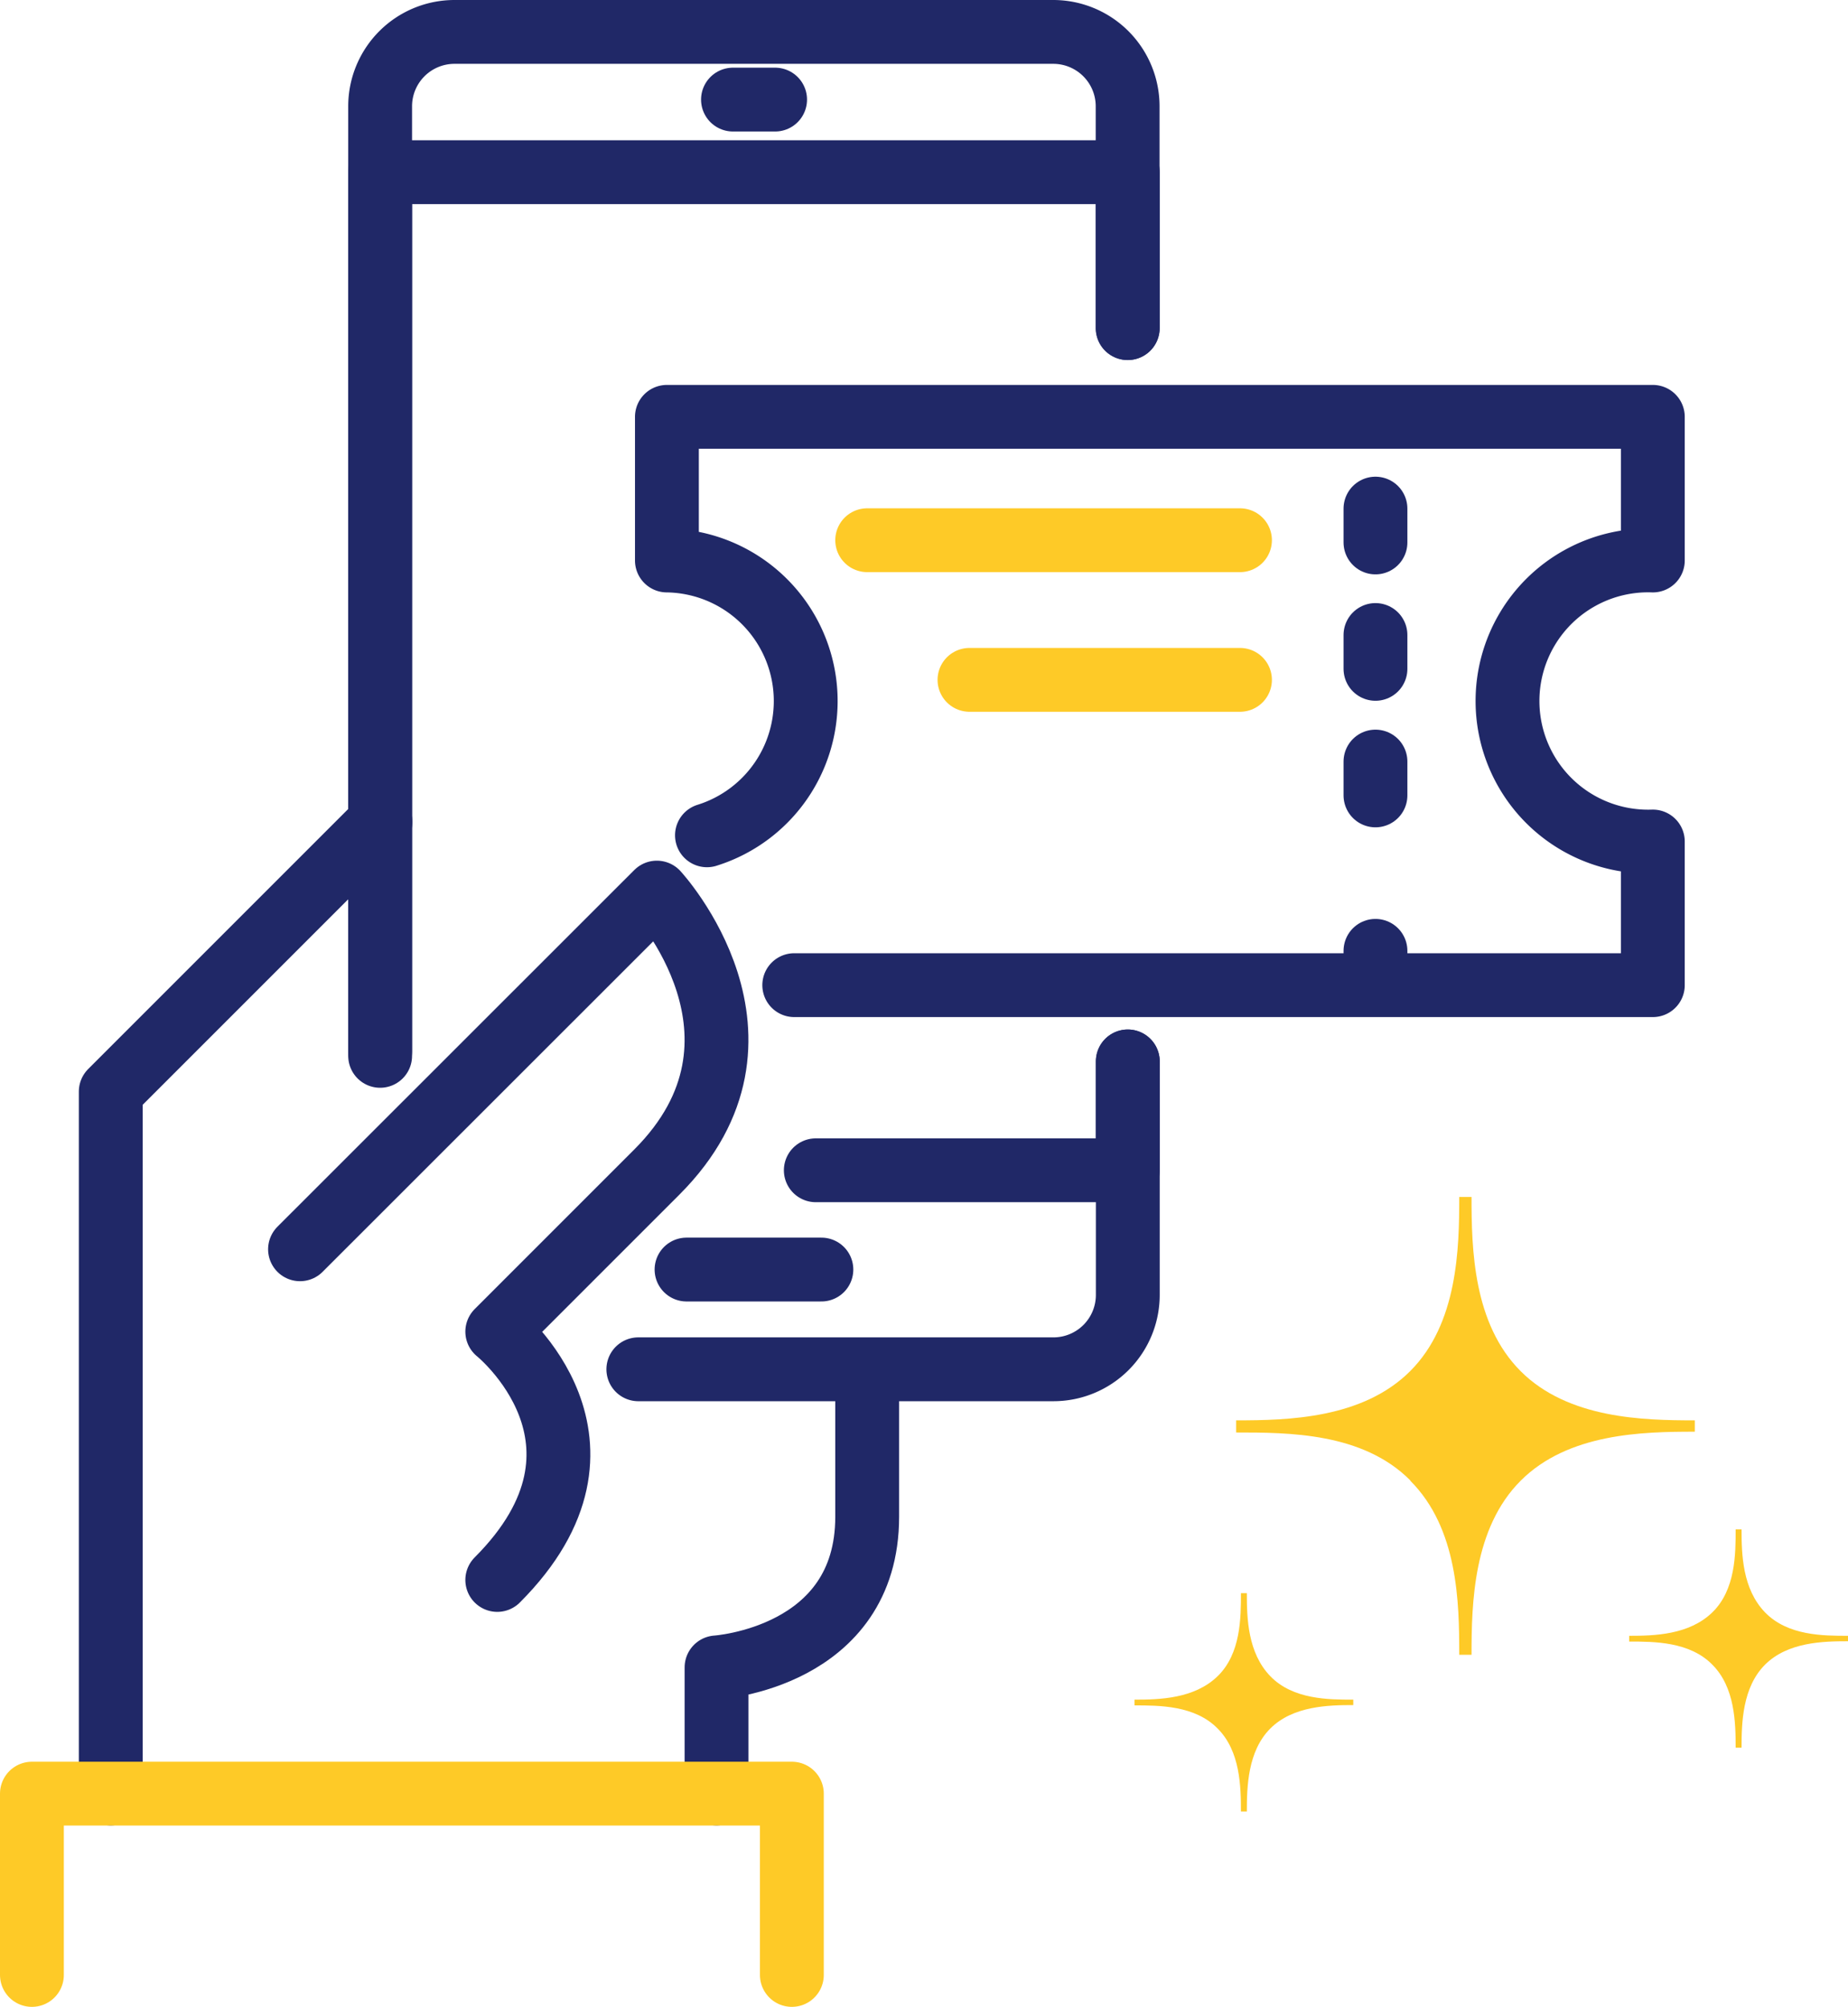
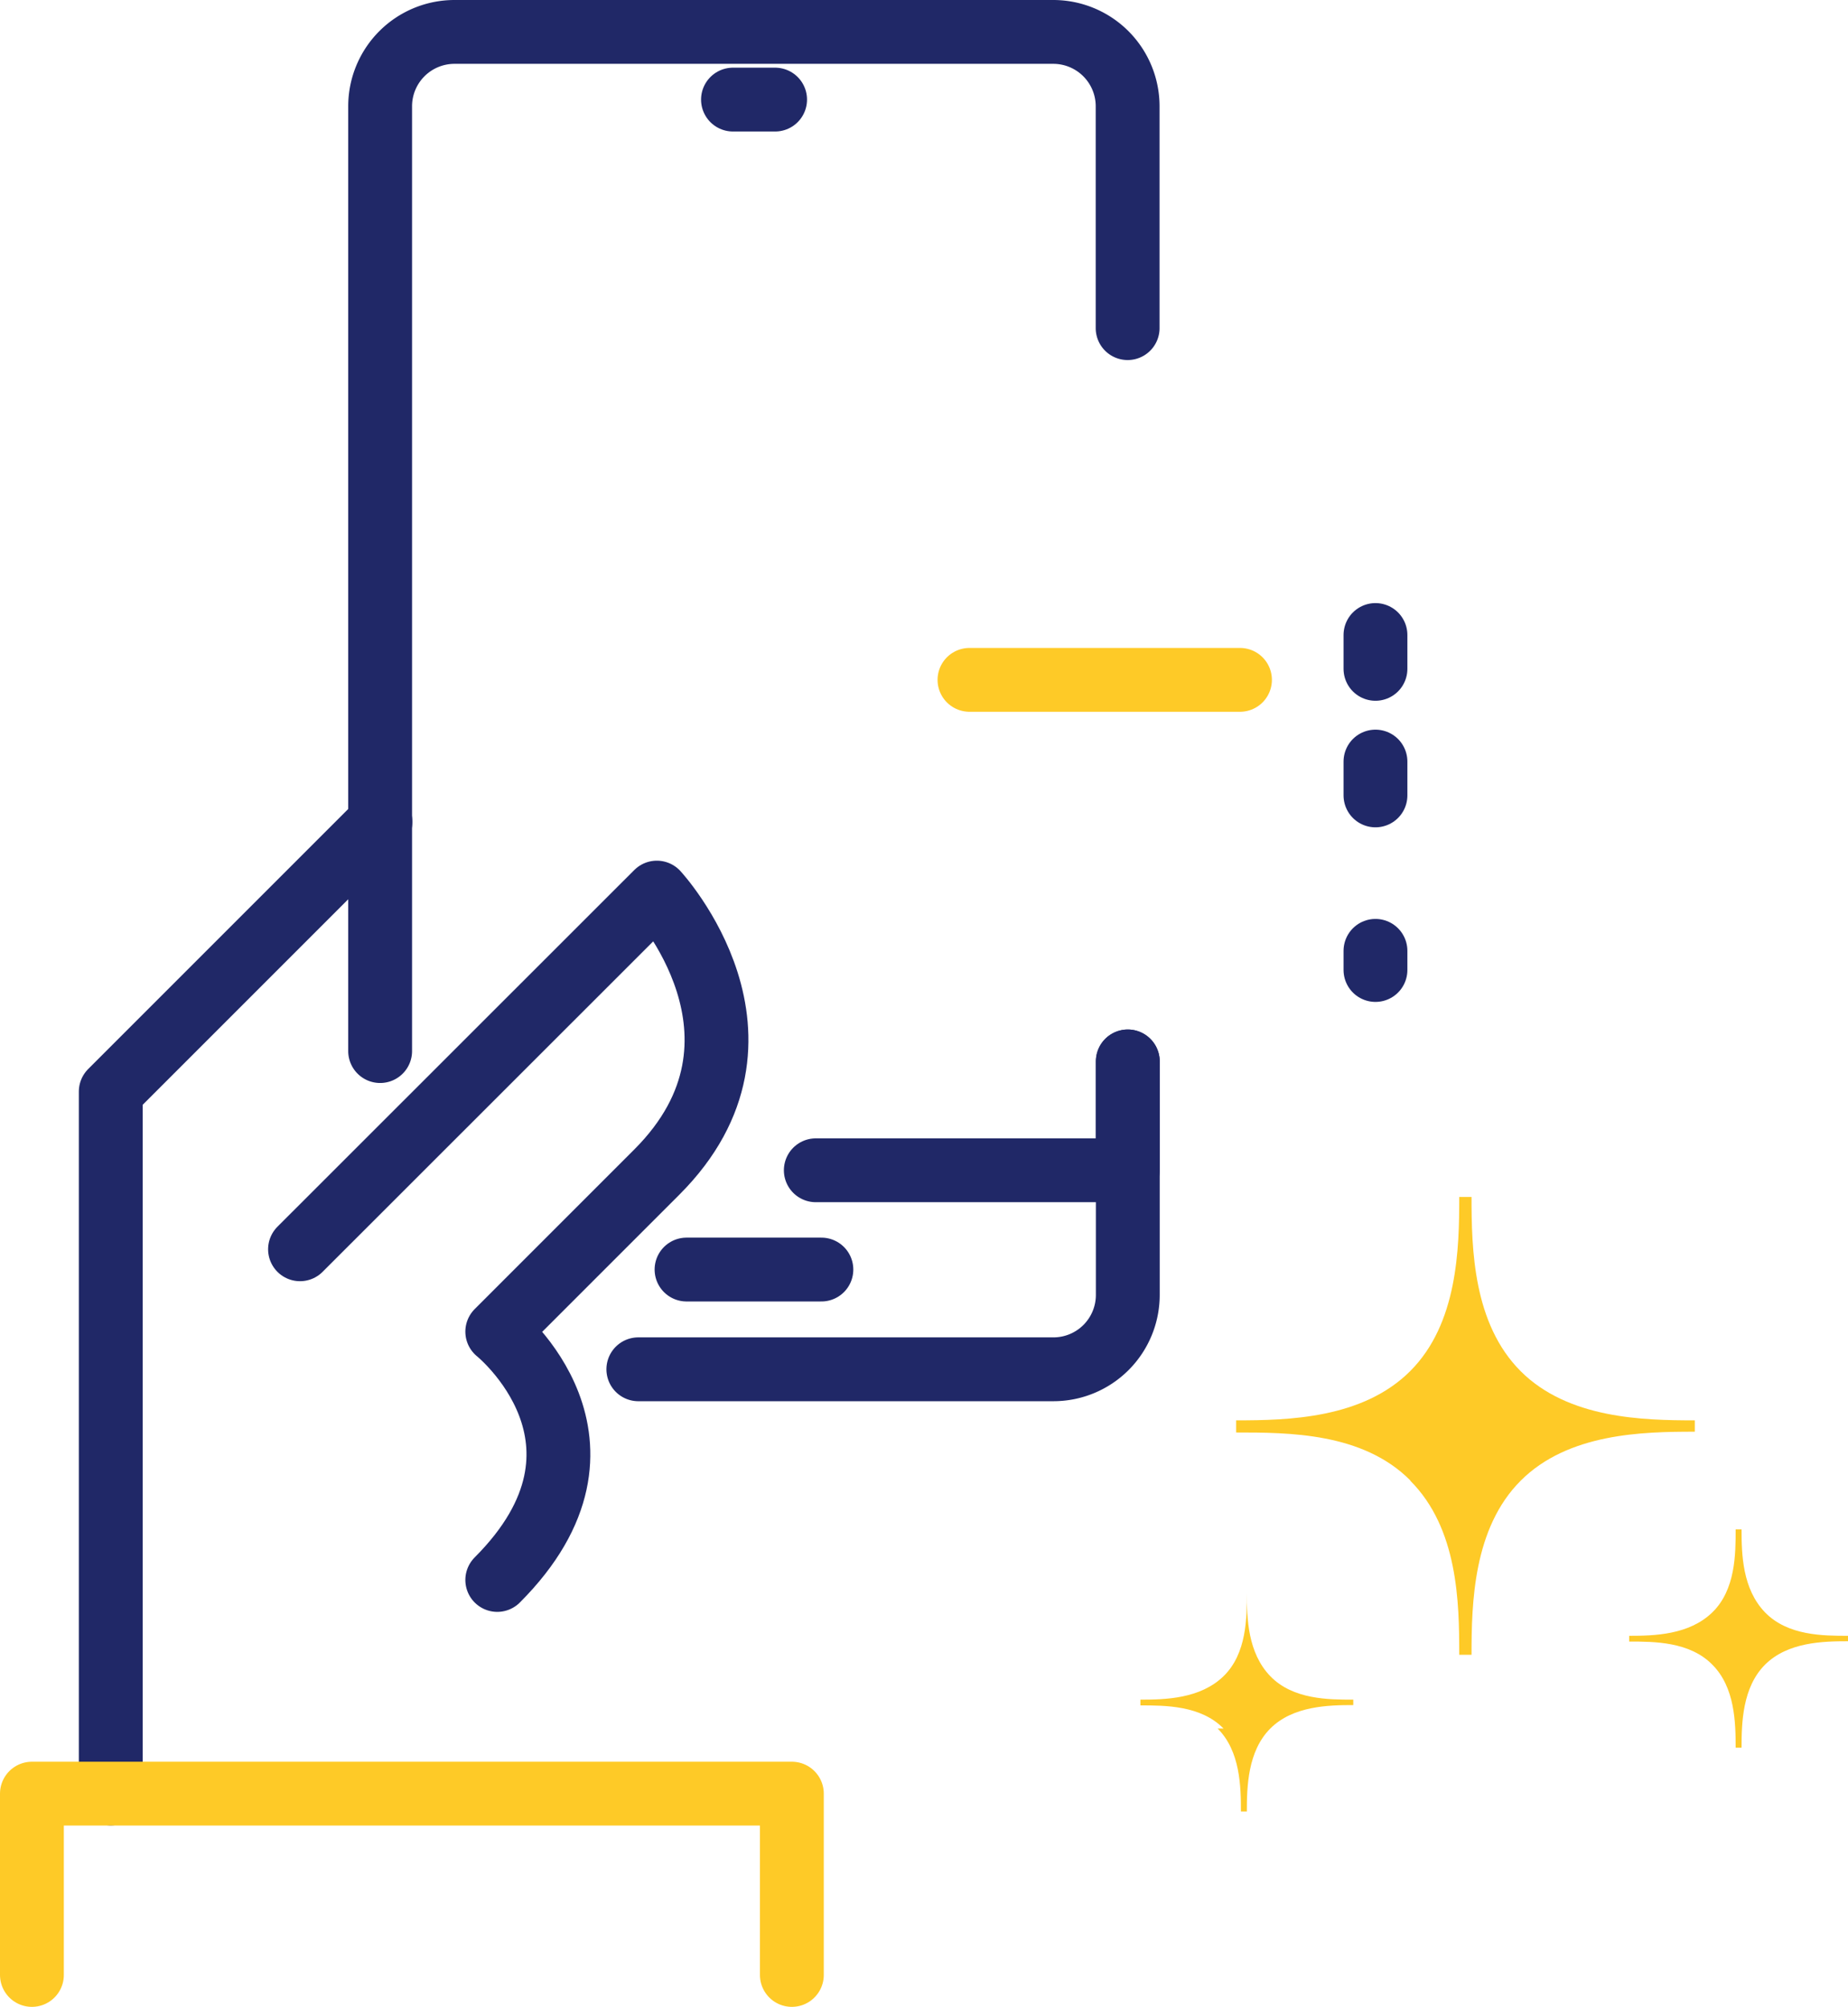
<svg xmlns="http://www.w3.org/2000/svg" viewBox="0 0 115.8 125.75">
  <defs>
    <style>.cls-1,.cls-2{fill:none;stroke-linecap:round;stroke-linejoin:round;stroke-width:4px;}.cls-1{stroke:#202867;}.cls-2{stroke:#feca27;}.cls-3{fill:#feca27;}</style>
  </defs>
  <title>powerful-ticketing-technology_1</title>
  <g id="Layer_2" data-name="Layer 2">
    <g id="Layer_1-2" data-name="Layer 1">
-       <path class="cls-1" d="M49.77,61.73h53.8v-9a8.81,8.81,0,1,1,0-17.61v-9H41.79v9A8.81,8.81,0,0,1,44.3,52.34" />
      <line class="cls-1" x1="86.19" y1="49.84" x2="86.19" y2="47.72" />
-       <line class="cls-1" x1="86.19" y1="33.99" x2="86.19" y2="31.87" />
      <line class="cls-1" x1="86.19" y1="41.91" x2="86.19" y2="39.79" />
      <line class="cls-1" x1="86.19" y1="60.78" x2="86.19" y2="59.58" />
-       <line class="cls-2" x1="54.34" y1="33.85" x2="77.7" y2="33.85" />
      <line class="cls-2" x1="60.75" y1="42.6" x2="77.7" y2="42.6" />
      <polyline class="cls-1" points="6.94 112.38 6.94 68.4 23.84 51.5" />
      <path class="cls-1" d="M18.8,78.28,41.16,55.93s8.41,9.1,0,17.51l-10,10s8.62,6.93,0,15.56" />
-       <path class="cls-1" d="M44.9,112.38v-7.9s9.44-.6,9.44-9.44V86.19" />
      <polyline class="cls-2" points="2 123.75 2 112.39 49.62 112.39 49.62 123.75" />
      <path class="cls-1" d="M70.67,66.51V81.14A4.66,4.66,0,0,1,66,85.8H40" />
      <path class="cls-1" d="M23.82,65.86V6.66A4.66,4.66,0,0,1,28.48,2H66a4.66,4.66,0,0,1,4.66,4.66v13.9" />
      <polyline class="cls-1" points="70.67 66.51 70.67 73.33 51.12 73.33" />
-       <polyline class="cls-1" points="23.82 66.16 23.82 10.79 70.67 10.79 70.67 20.56" />
      <line class="cls-1" x1="45.93" y1="6.24" x2="48.57" y2="6.24" />
      <line class="cls-1" x1="43.02" y1="79.55" x2="51.47" y2="79.55" />
      <path class="cls-3" d="M88.37,92.78h0c3,3,3.07,7.64,3.07,10.91h.77c0-3.22.1-7.93,3.08-10.91s7.64-3.07,10.91-3.07V89c-3.22,0-7.93-.1-10.91-3.08S92.21,78.27,92.21,75h-.77c0,3.22-.09,7.93-3.07,10.91S80.73,89,77.46,89v.76c3.27,0,7.93,0,10.91,3" />
      <path class="cls-3" d="M107.3,104.31h0c1.42,1.42,1.46,3.64,1.46,5.2h.37c0-1.54.05-3.78,1.47-5.2s3.64-1.47,5.2-1.47v-.34c-1.54,0-3.78,0-5.2-1.47s-1.47-3.64-1.47-5.2h-.37c0,1.53,0,3.78-1.46,5.2s-3.65,1.47-5.21,1.47v.36c1.56,0,3.79,0,5.21,1.45" />
-       <path class="cls-3" d="M76.3,108.31h0c1.42,1.42,1.46,3.64,1.46,5.2h.37c0-1.54.05-3.78,1.47-5.2s3.64-1.47,5.2-1.47v-.34c-1.54,0-3.78,0-5.2-1.47s-1.47-3.64-1.47-5.2h-.37c0,1.53,0,3.78-1.46,5.2s-3.65,1.47-5.21,1.47v.36c1.56,0,3.79,0,5.21,1.45" />
+       <path class="cls-3" d="M76.3,108.31h0c1.42,1.42,1.46,3.64,1.46,5.2h.37c0-1.54.05-3.78,1.47-5.2s3.64-1.47,5.2-1.47v-.34c-1.54,0-3.78,0-5.2-1.47s-1.47-3.64-1.47-5.2c0,1.53,0,3.78-1.46,5.2s-3.65,1.47-5.21,1.47v.36c1.56,0,3.79,0,5.21,1.45" />
    </g>
  </g>
</svg>